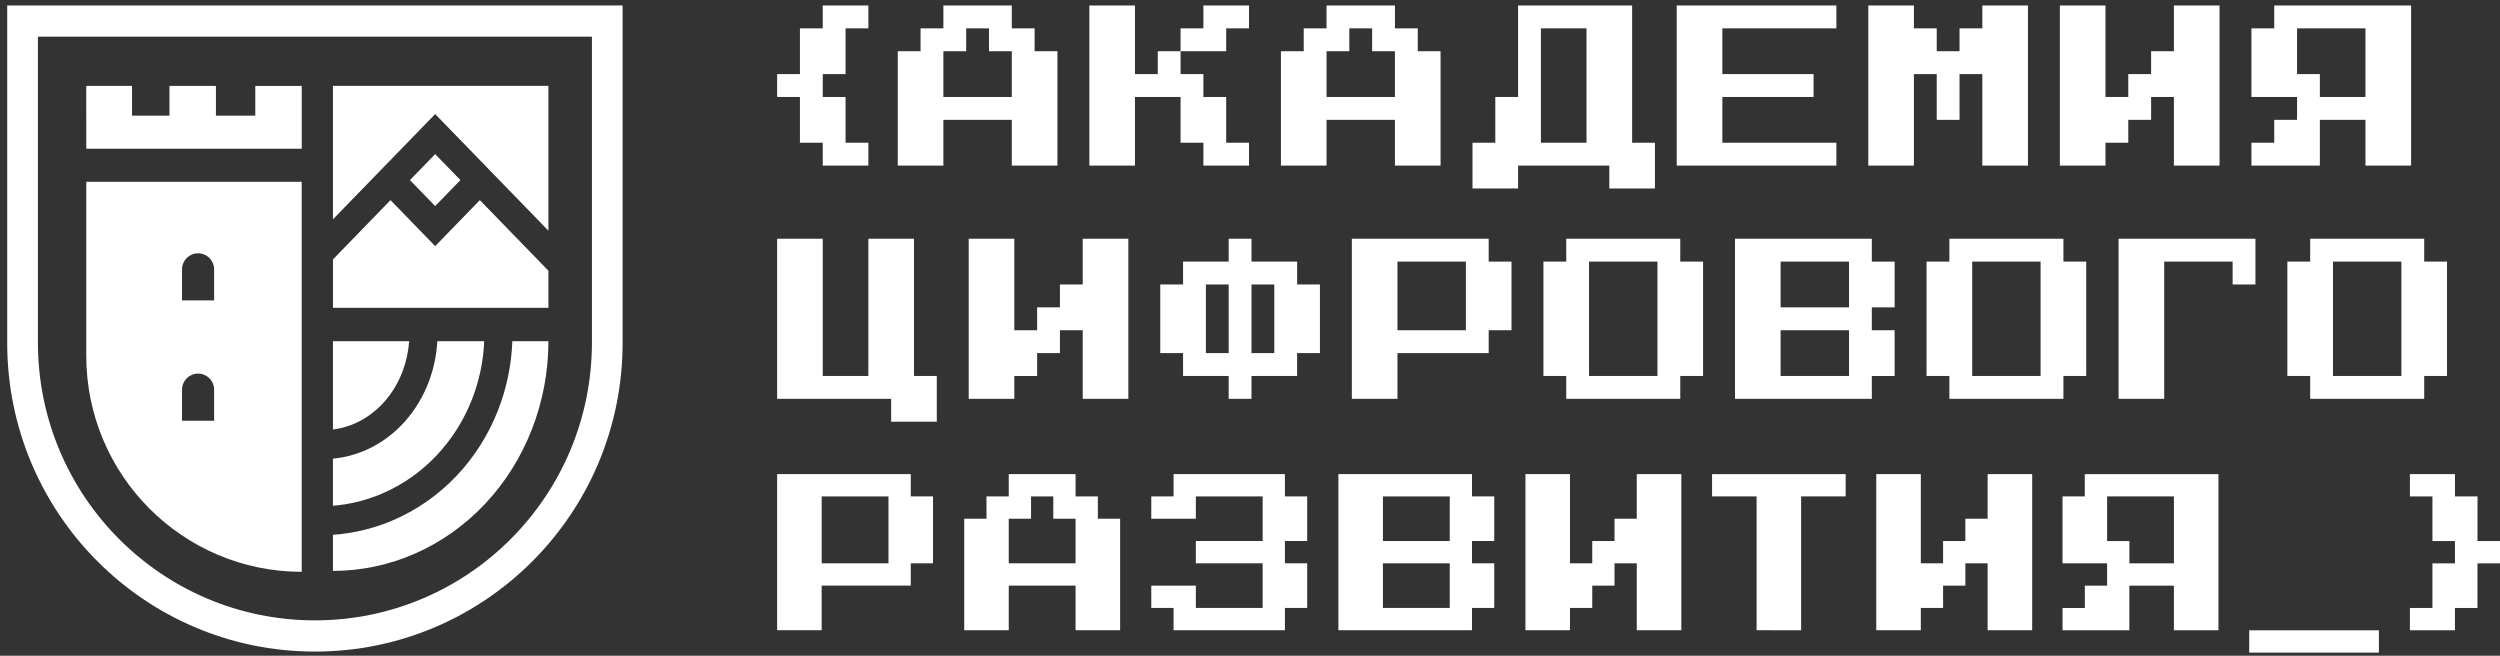
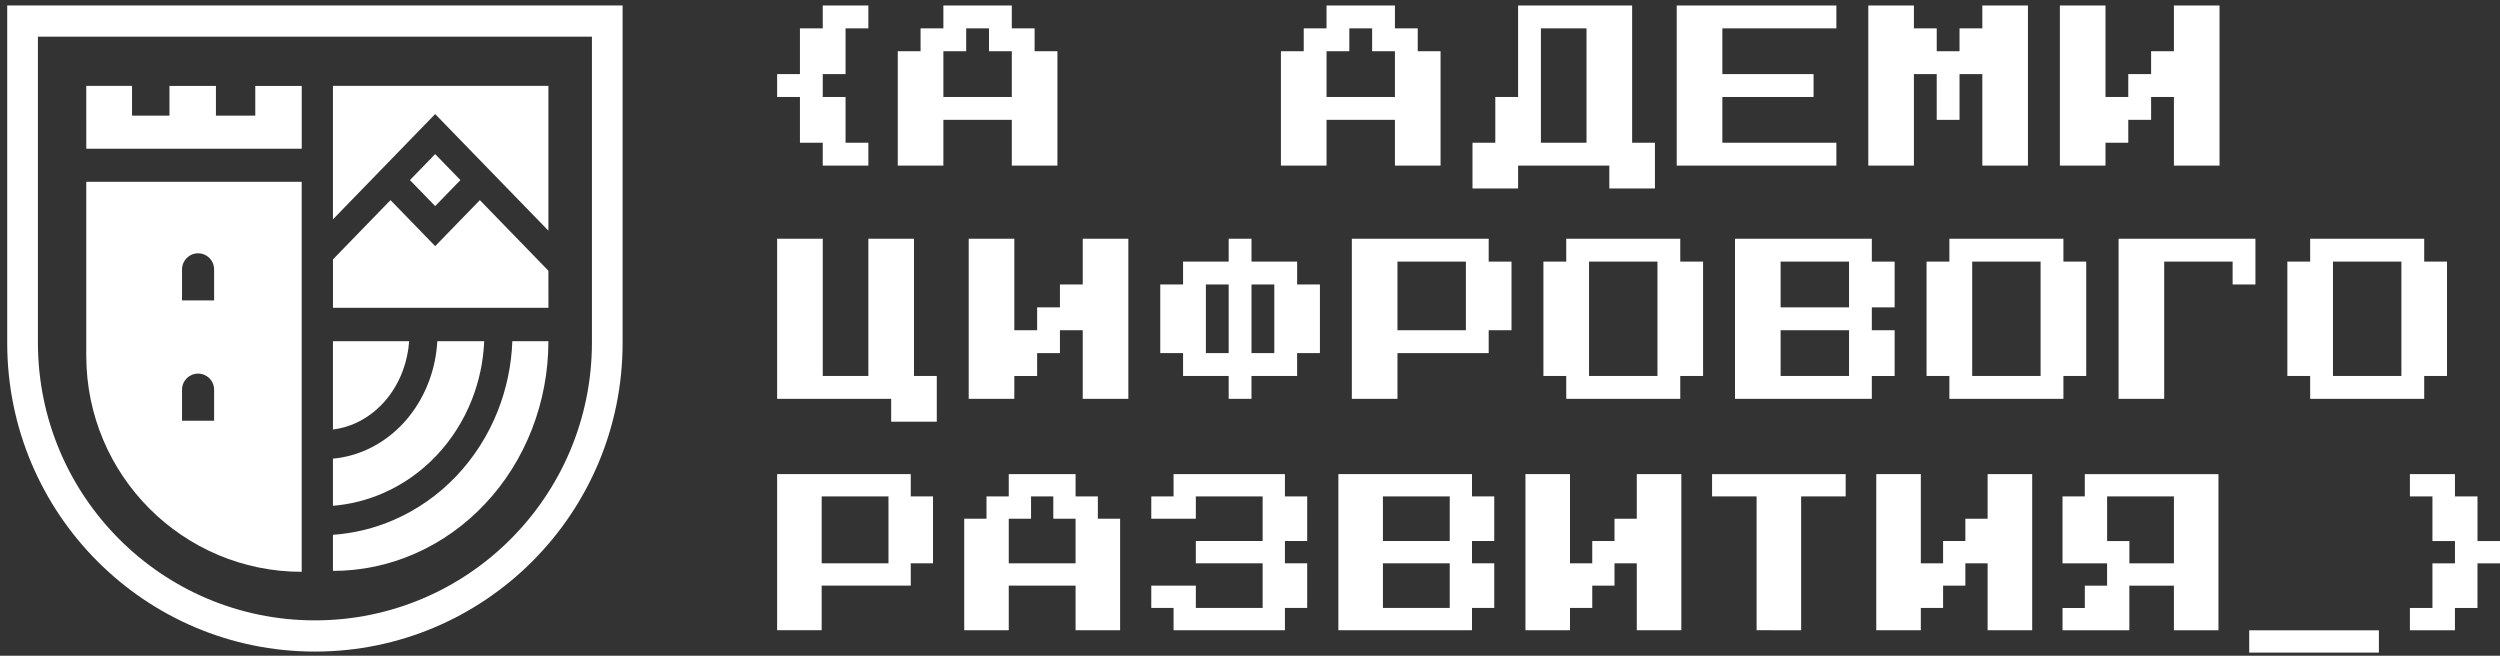
<svg xmlns="http://www.w3.org/2000/svg" width="122" height="32" viewBox="0 0 122 32" fill="none">
  <rect x="0" y="0" width="122" height="32" fill="#333333" stroke="none" />
  <g clip-path="url(#clip0_109_83)">
    <path d="M117.603 30.757V29.669H118.703V27.492H119.802V26.403H118.703V24.225H117.603V23.137H119.802V24.225H120.902V26.403H122V27.492H120.901V29.669H119.801V30.757H117.603Z" fill="white" />
    <path d="M109.762 31.847V30.759H116.09V31.847H109.762Z" fill="white" />
    <path d="M100.652 30.757V29.669H101.74V28.581H102.826V27.492H100.651V24.225H101.738V23.137H108.261V30.758H106.087V28.58H103.912V30.758L100.652 30.757ZM103.914 27.492H106.088V24.225H102.827V26.403H103.914V27.492Z" fill="white" />
    <path d="M91.562 30.755V23.136H93.736V27.49H94.823V26.402H95.91V25.314H96.996V23.137H99.171V30.755H96.996V27.49H95.91V28.579H94.823V29.667H93.736V30.755H91.562V30.755Z" fill="white" />
    <path d="M85.722 30.755V24.225H83.549V23.137H90.069V24.225H87.895V30.756L85.722 30.755Z" fill="white" />
    <path d="M74.442 30.755V23.136H76.615V27.49H77.702V26.402H78.788V25.314H79.875V23.137H82.049V30.755H79.875V27.49H78.788V28.579H77.702V29.667H76.615V30.755H74.442V30.755Z" fill="white" />
    <path d="M65.313 30.755V23.136H71.833V24.224H72.919V26.401H71.833V27.489H72.919V29.667H71.833V30.755H65.313V30.755ZM67.487 26.402H70.747V24.225H67.487V26.402ZM67.487 29.667H70.747V27.49H67.487V29.667Z" fill="white" />
    <path d="M57.27 30.755V29.667H56.183V28.579H58.357V29.667H61.617V27.489H58.357V26.401H61.617V24.225H58.357V25.313H56.183V24.225H57.27V23.137H62.704V24.225H63.791V26.401H62.704V27.489H63.791V29.667H62.704V30.755H57.27V30.755Z" fill="white" />
    <path d="M47.054 30.755V25.313H48.141V24.225H49.227V23.137H52.488V24.225H53.575V25.313H54.662V30.755H52.488V28.578H49.227V30.755H47.054ZM49.227 27.49H52.488V25.313H51.401V24.225H50.315V25.313H49.227V27.49Z" fill="white" />
    <path d="M37.924 30.755V23.136H44.445V24.224H45.531V27.489H44.445V28.577H40.097V30.754H37.924V30.755ZM40.098 27.49H43.358V24.225H40.098V27.49Z" fill="white" />
    <path d="M112.736 19.463V18.347H111.623V12.766H112.736V11.65H118.301V12.766H119.414V18.347H118.301V19.463H112.736ZM113.849 18.347H117.188V12.766H113.849V18.347Z" fill="white" />
    <path d="M103.387 19.463V11.65H110.065V13.882H108.952V12.766H105.613V19.463H103.387Z" fill="white" />
    <path d="M95.13 19.463V18.347H94.016V12.766H95.13V11.65H100.695V12.766H101.807V18.347H100.695V19.463H95.13ZM96.243 18.347H99.581V12.766H96.243V18.347Z" fill="white" />
    <path d="M84.668 19.463V11.65H91.345V12.767H92.458V14.999H91.345V16.115H92.458V18.348H91.345V19.463H84.668ZM86.894 14.999H90.233V12.766H86.894V14.999ZM86.894 18.347H90.233V16.115H86.894V18.347Z" fill="white" />
    <path d="M76.433 19.463V18.347H75.319V12.766H76.433V11.65H81.997V12.766H83.11V18.347H81.997V19.463H76.433ZM77.545 18.347H80.884V12.766H77.545V18.347Z" fill="white" />
    <path d="M65.97 19.463V11.65H72.648V12.767H73.761V16.115H72.648V17.232H68.196V19.463H65.97ZM68.196 16.115H71.535V12.766H68.196V16.115Z" fill="white" />
    <path d="M59.96 19.463V18.347H57.734V17.231H56.621V13.882H57.734V12.766H59.96V11.65H61.073V12.766H63.3V13.882H64.412V17.231H63.299V18.347H61.072V19.463H59.96ZM58.847 17.231H59.96V13.882H58.847V17.231ZM61.073 17.231H62.186V13.882H61.073V17.231Z" fill="white" />
    <path d="M47.273 19.463V11.65H49.499V16.115H50.612V14.999H51.725V13.882H52.837V11.65H55.063V19.463H52.837V16.115H51.725V17.232H50.612V18.348H49.499V19.463L47.273 19.463Z" fill="white" />
    <path d="M43.489 20.579V19.463H37.924V11.65H40.15V18.347H42.376V11.65H44.602V18.347H45.715V20.579H43.489Z" fill="white" />
-     <path d="M109.87 8.081V6.965H110.983V5.848H112.096V4.732H109.87V1.384H110.983V0.268H117.661V8.081H115.435V5.848H113.209V8.081H109.87ZM113.209 4.733H115.435V1.384H112.097V3.616H113.209V4.733Z" fill="white" />
    <path d="M100.522 8.081V0.268H102.748V4.732H103.86V3.616H104.974V2.5H106.087V0.268H108.313V8.081H106.087V4.732H104.974V5.848H103.86V6.965H102.748V8.081H100.522Z" fill="white" />
    <path d="M91.173 8.081V0.268H93.399V1.384H94.512V2.5H95.625V1.384H96.738V0.268H98.964V8.081H96.738V3.616H95.625V5.849H94.512V3.616H93.399V8.081L91.173 8.081Z" fill="white" />
    <path d="M81.824 8.081V0.268H89.615V1.384H84.051V3.616H88.502V4.733H84.051V6.965H89.615V8.081H81.824Z" fill="white" />
    <path d="M71.858 9.197V6.965H72.971V4.732H74.083V0.268H79.648V6.965H80.761V9.197H78.535V8.081H74.083V9.197H71.858ZM75.196 6.965H77.422V1.384H75.196V6.965Z" fill="white" />
    <path d="M62.509 8.081V2.5H63.622V1.384H64.735V0.268H68.073V1.384H69.186V2.5H70.299V8.081H68.073V5.848H64.735V8.081H62.509ZM64.735 4.733H68.073V2.5H66.96V1.384H65.847V2.5H64.735V4.733Z" fill="white" />
-     <path d="M56.499 2.5H57.612V3.616H58.725V4.733H59.838V6.965H60.951V8.081H58.725V6.965H57.612V4.732H55.386V8.081H53.16V0.268H55.386V3.616H56.499V2.5ZM60.951 0.268V1.384H59.838V2.5H57.612V1.384H58.725V0.268H60.951Z" fill="white" />
    <path d="M43.811 8.081V2.5H44.924V1.384H46.037V0.268H49.376V1.384H50.489V2.5H51.602V8.081H49.376V5.848H46.037V8.081H43.811ZM46.037 4.733H49.376V2.5H48.263V1.384H47.15V2.5H46.037V4.733Z" fill="white" />
    <path d="M40.15 8.081V6.965H39.037V4.732H37.924V3.616H39.037V1.384H40.15V0.268H42.376V1.384H41.263V3.616H40.15V4.733H41.263V6.965H42.376V8.081H40.15Z" fill="white" />
    <path d="M0.352 0.268V16.738C0.352 25.055 7.075 31.797 15.367 31.797C23.66 31.797 30.383 25.055 30.383 16.738V0.268H0.352ZM28.886 16.716C28.886 24.204 22.834 30.274 15.368 30.274C7.902 30.274 1.85 24.204 1.85 16.716V1.79H28.886V16.716Z" fill="white" />
    <path d="M23.629 16.652H21.341C21.304 17.321 21.167 17.98 20.935 18.603C20.659 19.343 20.254 20.017 19.741 20.589C19.227 21.16 18.614 21.616 17.935 21.928C17.398 22.175 16.828 22.329 16.247 22.382V24.682C17.087 24.614 17.912 24.407 18.694 24.066C19.663 23.645 20.545 23.024 21.288 22.243C22.032 21.461 22.623 20.531 23.026 19.508C23.384 18.598 23.588 17.633 23.629 16.652ZM16.248 26.098V27.86C17.628 27.86 18.995 27.57 20.271 27.007C21.547 26.444 22.706 25.618 23.682 24.577C24.659 23.537 25.433 22.301 25.961 20.941C26.489 19.581 26.762 18.123 26.762 16.652H25.002C24.96 17.815 24.721 18.96 24.298 20.038C23.828 21.231 23.139 22.316 22.27 23.231C21.4 24.145 20.367 24.871 19.229 25.367C18.278 25.781 17.271 26.028 16.248 26.098ZM16.248 20.961C16.634 20.913 17.014 20.805 17.376 20.639C17.881 20.406 18.343 20.063 18.735 19.629C19.127 19.193 19.44 18.673 19.655 18.097C19.826 17.637 19.931 17.149 19.967 16.652H16.248L16.248 20.961Z" fill="white" />
    <path d="M6.443 4.191H4.21V5.805H4.211V7.257H14.725V5.643H14.725V4.194H12.458V5.643H10.537V4.193H8.27V5.643H6.443V4.191Z" fill="white" />
    <path d="M26.762 4.191H16.248V10.704L21.236 5.566L26.762 11.257V4.191ZM26.762 13.212L23.417 9.766L21.237 12.011L19.057 9.766L16.249 12.658V15.021H26.763L26.762 13.212ZM21.236 7.52L22.468 8.788L21.236 10.057L20.005 8.789L21.236 7.52Z" fill="white" />
    <path d="M4.21 8.872V17.36C4.21 23.183 8.917 27.904 14.723 27.904V8.872H4.21ZM10.449 20.531H8.883V19.017C8.883 18.583 9.233 18.232 9.666 18.232C10.098 18.232 10.449 18.583 10.449 19.017V20.531ZM10.449 14.661H8.883V13.146C8.883 12.713 9.234 12.361 9.666 12.361C10.098 12.361 10.449 12.713 10.449 13.146V14.661Z" fill="white" />
  </g>
  <defs>
    <clipPath id="clip0_109_83">
      <rect width="122" height="32" fill="white" />
    </clipPath>
  </defs>
</svg>